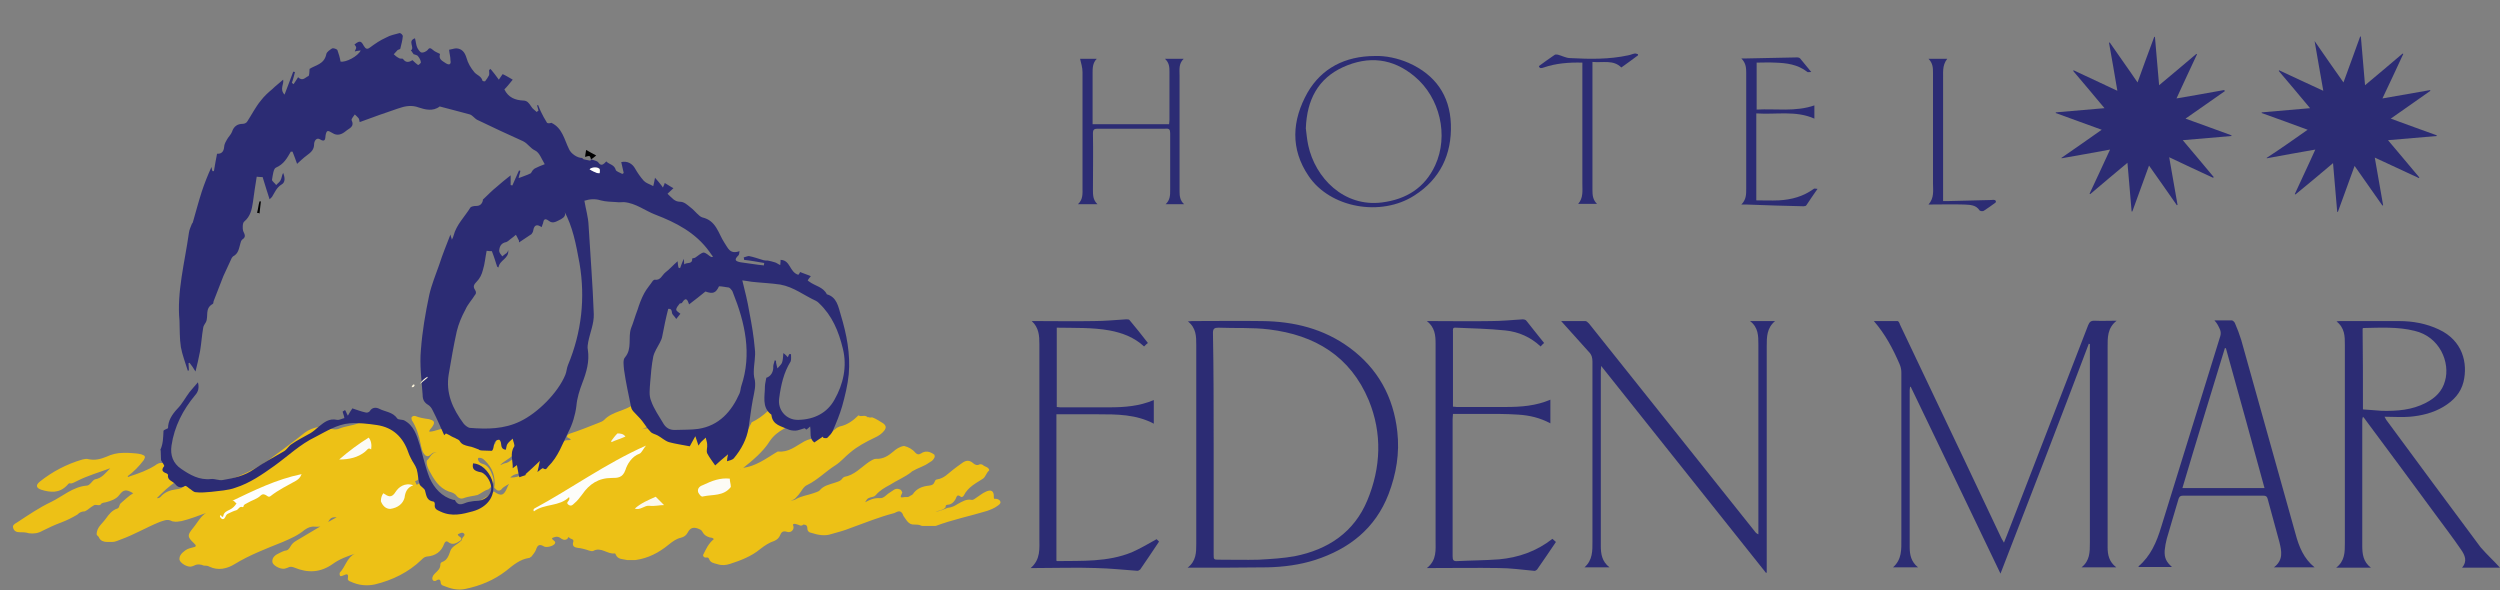
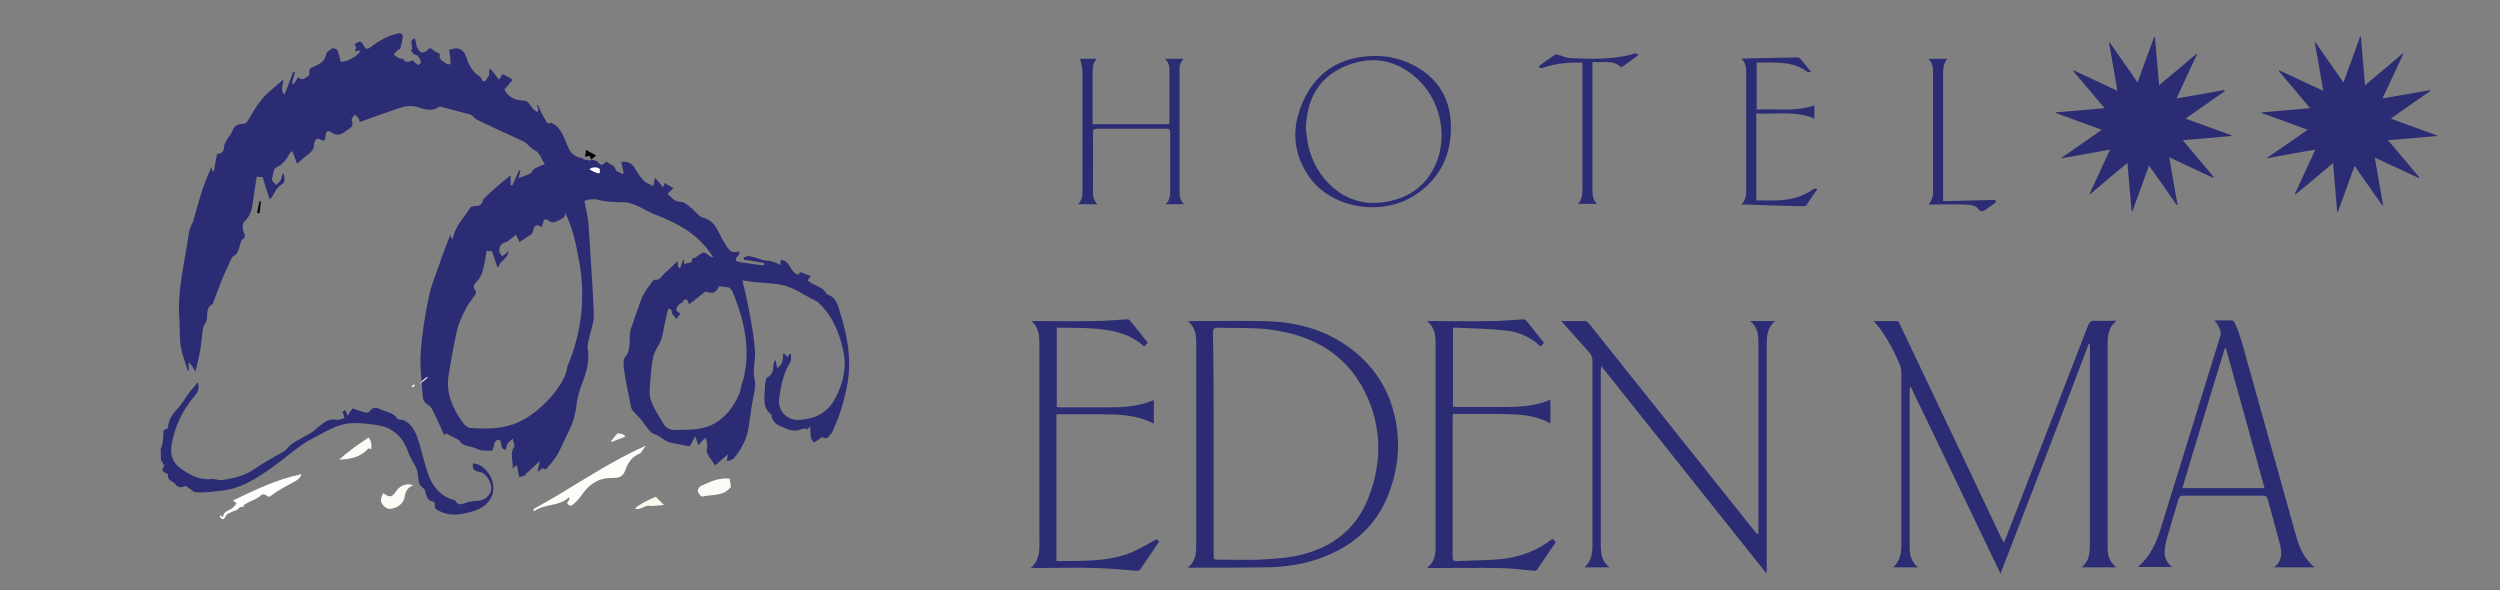
<svg xmlns="http://www.w3.org/2000/svg" version="1.1" id="Capa_1" x="0px" y="0px" viewBox="0 0 718.7 169.7" style="enable-background:new 0 0 718.7 169.7;" xml:space="preserve">
  <rect x="0" y="0" width="718.7" height="169.7" fill="#808080" stroke="none" />
  <style type="text/css">
	.st0{fill:#EDC116;}
	.st1{fill:#2C2C74;}
	.st2{fill:#FFFFFF;}
	.st3{fill:#FEFEFD;}
	.st4{fill:#FDFDFA;}
	.st5{fill:#FCFBF5;}
	.st6{fill:#FCFBF6;}
	.st7{fill:#FBF4D7;}
	.st8{fill:#FCF5DD;}
	.st9{fill:#FBF8EE;}
	.st10{fill:#F7F5F1;}
</style>
  <g>
-     <path class="st0" d="M249.4,119.9c0,0.1,0.1,0.1,0.3,0c0.4,0.3,0.8,0,1.1,0.1c1.1,0.4,2.1,1.1,3.1,1.7c0.9,0.7,0.9,1.3,0.3,2.1   c-0.7,0.9-1.6,1.5-2.7,2c-2.5,1.2-5,2.5-7.1,4.3c-1.5,1.2-2.7,2.7-4.3,3.7c-2.7,1.7-5.1,4.2-8,5.6c-1.2,0.5-1.7,1.9-2.5,2.8   c-0.7,0.7-1.1,1.6-2.3,1.6c0.5,0.1,1.1,0,1.5-0.3c1.5-0.9,3.3-1.1,5-1.7c0.7-0.3,1.5-0.4,1.9-0.9c1.1-1.3,2.7-1.6,4.2-2.1   c0.8-0.3,1.7-0.4,2.3-1.3c0.1-0.1,0.3-0.3,0.5-0.4c2.9-0.5,4.8-2.7,7.1-4.3c0.7-0.4,1.3-0.9,2.1-0.9c2,0.1,3.5-0.9,4.8-2   c0.9-0.8,1.9-1.5,3.2-1.7c1.2,0.3,2.4,0.9,3.2,1.9c0.5,0.5,0.9,0.7,1.6,0.3c1.3-0.9,2.5-0.7,3.9,0.3c0.3,0.7-0.1,1.1-0.4,1.5   c-0.3,0.4-0.7,0.5-1.1,0.8c-1.5,1.1-3.2,1.5-4.7,2.4c-0.1,0.1-0.3,0.1-0.4,0.3c-1.9,1.5-4.2,2.4-6.2,3.7c-1.5,0.8-2.9,1.6-4,2.9   c-0.3,0.3-0.4,0.4-0.8,0.5c-1.6,0.4-1.6,0.4-2.3,1.6c1.3-0.7,2.5-1.3,4.3-1.2c1.1,0.1,1.9-1.1,2.8-1.6c0.9-0.5,1.6-1.5,2.9-0.9   c0.4,0.1,0.5,0.5,0.7,0.9c-0.7,1.5-0.7,1.5,0.7,1.3c0.1,0,0.1,0,0.3,0c0.3,0,0.7,0,0.9-0.1c0.3-0.3,0.8-0.4,1.1-0.7   c1.1-1.7,2.8-2.3,4.7-2.5c0.8-0.1,1.3-0.3,1.6-1.1c0.1-0.4,0.4-0.7,0.8-0.7c1.9-0.3,3.1-1.7,4.4-2.7c0.9-0.7,1.7-1.3,2.7-2   c1.1-0.8,2-0.9,3.1,0c0.5,0.5,1.2,0.8,1.9,0.4c0.4-0.1,0.8,0,1.1,0.3c0.4,0.3,0.9,0.4,1.3,0.7c0.3,0.3,0.5,0.7,0.3,0.8   c-0.8,0.7-0.9,1.7-1.7,2.3c-2,1.3-4.3,2.4-5.5,4.8c-0.1,0.3-0.7,0.7-0.9,0.4c-1.1-0.9-1.2,0.1-1.5,0.7c-0.5,0.9-1.3,1.6-2.3,1.6   c-0.8,0.1-0.4,0.7-0.7,0.9c-0.8,0.7-1.7,0.8-2.8,1.1c1.3-0.1,2.4-0.7,3.5-1.1c1.1-0.1,2-0.5,2.9-1.1c1.3-0.7,2.5-1.5,4-1.2   c0.5,0.1,0.9-0.3,1.5-0.7c0.8-0.5,1.6-1.2,2.5-1.6c1.6-0.8,2.5-0.3,2.4,1.5c0,0.8,0.4,0.4,0.7,0.5c0.5,0.1,1.1,0.3,1.2,0.9   c0.1,0.5-0.4,0.8-0.8,1.1c-0.9,0.7-2,1.1-3.1,1.5c-5,1.5-9.9,2.5-14.7,4.3c-1.2,0-2.5,0-3.7,0c-0.1,0-0.4,0-0.5-0.1   c-0.7-0.3-1.3-0.3-2-0.3c-1.7,0.1-2.3-1.5-3.1-2.5c-0.1-0.3-0.1-0.4-0.3-0.7c-0.7-1.1-1.6-0.4-2.3-0.1c-4.3,1.1-8.4,2.8-12.6,4.3   c-1.7,0.7-3.6,1.2-5.4,1.7c-2,0.7-3.9,0.3-5.8-0.3c-0.7-0.1-1.2-0.5-1.2-1.3s-0.4-1.1-1.2-1.1c-0.4,0.5-0.9,0.3-1.3,0.1   c-0.4-0.1-0.8-0.3-1.2-0.3c-0.3,0-0.5,0.1-0.4,0.4c0.5,1.1-0.5,2.3-1.7,1.9c-1.3-0.4-1.7,0.1-2.1,1.1c-0.3,0.7-0.9,1.2-1.6,1.5   c-1.5,0.5-2.7,1.3-4,2.3c-2.5,2.1-5.6,3.3-8.7,4.3c-1.2,0.4-2.4,0.5-3.6,0.1c-1.1-0.3-2.1-0.4-2.5-1.6c-0.3-0.5-0.7-0.3-0.9-0.3   c-0.5,0-0.7-0.3-0.8-0.7c0.8-1.6,1.5-3.3,3.1-4.6c-0.3-0.5-0.8-0.4-1.2-0.5c-0.9-0.3-1.6-0.7-2-1.5c-0.3-0.7-0.8-0.8-1.5-1.1   c-1.3-0.4-2.1-0.1-2.8,1.2c-0.4,0.8-1.1,1.3-2,1.5c-1.3,0.3-2.4,1.1-3.5,2c-2.8,2.3-5.9,3.9-9.5,4.4c-0.8,0-1.6,0-2.4,0   c-1.2-0.3-2.7-0.1-3.3-1.6c0-0.1-0.1-0.3-0.3-0.3c-2.1,0.3-3.9-2-6.2-0.7c-0.3,0.1-0.7,0-1.1-0.1c-1.1-0.4-2.3-0.7-3.3-0.8   c-0.9-0.1-1.7-0.5-1.3-1.7c0.3-0.9-0.8-0.8-1.1-1.2c-0.5-0.5-0.4,0.3-0.7,0.4c-0.8,0.4-1.3,0.1-2-0.4c-0.8-0.5-1.5-0.3-2.3,0.1   c0,0.7,1.3,0.8,0.8,1.6c-0.4,0.7-2.4,1.2-3.1,0.8c-1.3-0.8-1.9-0.4-2.3,0.9c-0.3,0.8-0.8,1.3-1.3,2c-0.3,0.1-0.4,0.4-0.7,0.4   c-2.7,0.4-4.6,2.1-6.6,3.7c-3.5,2.7-7.4,4.3-11.7,5.2c-2.3,0.5-4.3-0.1-6.3-0.9c-0.4-0.1-0.8-0.4-0.8-0.9c-0.1-1.3-0.8-0.9-1.5-0.5   c-0.5,0.1-0.8-0.1-0.9-0.5c-0.1-0.8,0.4-1.3,0.8-1.7c0.7-0.7,1.5-1.3,1.5-2.5c0-0.3,0.1-0.5,0.4-0.7c1.6-0.5,2-1.9,2.5-3.3   c0.5-1.3,1.9-1.7,2.9-2.7c0.3-0.1,0.4-0.5,0.5-0.8c0.1-0.5,1.1-0.9,0.4-1.5c-0.5-0.4-1.2,0.1-1.7,0.3c0.1,0.8,1.5,0.8,0.9,1.7   c-1.2,0.8-2.3,1.6-3.7,0.5c-0.5-0.4-0.9,0-1.1,0.5c-0.8,2.3-2.5,3.5-5,3.7c-0.7,0.1-1.1,0.5-1.5,0.9c-3.7,3.6-8.4,5.9-13.4,7.1   c-2.3,0.5-4.7,0.3-7-0.8c-0.4-0.1-0.9-0.4-0.8-0.9c0.3-1.7-0.5-1.2-1.5-0.8c-0.3,0.1-0.7,0.3-0.8-0.1c-0.1-0.3-0.1-0.5,0-0.8   c1.6-1.6,2-4.3,4.3-5.4c-2.1,0.7-4.4,1.5-6.3,2.9c-3.5,2.5-7.1,2.7-11,1.1c-0.7-0.3-1.3-0.4-2,0c-0.4,0.1-0.7,0.3-1.1,0.3   c-1.3,0.1-3.3-1.1-3.3-2c-0.1-1.3,0.9-2,2-2.5c0.5-0.3,1.1-0.5,1.6-0.7c0.8,0,1.2-0.5,1.6-1.2c0.4-0.7,0.9-1.2,1.6-1.6   c3.9-2.3,7.6-4.6,11.7-6.8c-0.9,0-1.7-0.1-2.3,1.1c-0.8,1.5-2.4,1.7-4,1.6c-1.2-0.1-2,0.3-2.9,0.9c-1.9,1.6-4,2.5-6.3,3.5   c-4.7,1.9-9.5,3.7-13.9,6.4c-2.1,1.3-4.7,1.9-7.2,0.7c-0.5-0.3-1.1-0.3-1.6-0.3c-0.9-0.4-1.9-0.5-2.8,0c-0.3,0.1-0.7,0.3-1.1,0.3   c-1.2,0-2.9-1.1-3.1-2c-0.1-1.3,0.8-2,1.7-2.7c0.7-0.5,1.6-0.7,2.4-0.9c0.7-0.1,0.8-0.5,0.1-1.1c-2-1.9-2-2.3-0.3-4.4   c0.9-1.1,1.6-2.3,2.5-3.3c0.5-0.5,1.1-1.1,1.7-1.2c-2.5,0.9-5,1.9-7.5,2.5c-0.8,0.1-1.6,0.3-2.4,0.1c-0.1,0-0.3,0-0.4-0.1   c-1.3-0.7-2.4-0.1-3.6,0.3c-3.7,1.5-7.2,3.6-11.1,5c-0.8,0.3-1.6,0.7-2.4,0.7c-0.5,0-0.9,0-1.5,0c-0.9,0-1.9-0.3-2.3-1.2   c-0.1-0.4-0.5-0.5-0.7-0.9c-0.1-2.1,1.7-3.2,2.7-4.7c0.8-1.1,1.7-2.3,3.2-2.8c0.7-0.1,0.5-1.2,1.1-1.6c1.1-0.9,2.1-2,3.5-2.8   c-2-1.2-2.8-1.1-4,0.5c-0.9,1.2-2.4,1.7-3.9,2.1c-0.5,0.1-1.2,0.1-1.5,0.7c-0.7,0.4-1.5-0.3-2.1,0.3c-0.8,0.4-1.5,1.2-2.4,1.6   c-0.8,0-1.6,0.3-2.1,0.9c-1.5,0.9-3.1,1.7-4.7,2.3c-1.9,0.7-3.6,1.5-5.4,2.4c-1.2,0.7-2.5,0.9-3.9,0.7c-0.9-0.3-1.9-0.3-2.8-0.3   c-0.8,0-1.5-0.4-1.7-1.2c-0.3-0.8,0.4-1.2,1.1-1.6c3.2-2.1,6.4-4.3,9.8-5.9c3.3-1.6,6.3-4.4,10.3-4.7c0.4,0,0.8-0.4,1.1-0.7   c0.4-0.4,0.7-0.9,1.2-1.1c2-0.3,3.1-1.9,4.4-3.2c-3.2,1.2-6.4,2.1-9.4,3.6c-0.7,0.3-1.2,0.7-1.9,0.8c-0.7-0.3-0.9,0.4-1.3,0.7   c-2.1,2.1-4.6,1.9-7.2,1.1c-1.5-0.5-1.7-1.3-0.5-2.3c3.6-2.9,7.8-5.1,12.3-6.4c0.5-0.1,1.2-0.3,1.7-0.1c1.9,0.4,3.5,0,5.2-0.7   c1.5-0.7,3.1-1.1,4.7-1.1c0.5,0,1.2,0,1.7,0c1.2,0.1,2.4,0.1,3.6,0.4c1.2,0.4,1.3,0.7,0.7,1.7c-1.3,1.7-2.8,3.3-4.6,4.6   c0.3,0.5,0.4,0,0.7,0c2.5-0.8,5-1.7,7.2-3.1c0.5-0.4,1.2-0.8,1.9-0.7c0.7,0.1,1.3,0.1,2,0.3c0.3,0.1,0.8,0.3,0.8,0.5   c-0.1,1.1,0.7,1.2,1.3,1.6c0.1,0.1,0.1,0.3,0.1,0.4c0.3,0.5,1.2,0.7,0.9,1.6c-0.3,0.4-0.5,0.7-0.9,0.9c-2.1,1.3-3.9,3.1-5.6,4.8   c0.4,0.1,0.8-0.1,1.1-0.4c1.1-1.3,2.7-1.9,4.3-2.1c1.2-0.1,2.3-0.5,2.9-1.6c0.3-0.5,0.9-0.7,1.5-0.8c2.5,0.5,5.1,0.3,7.6,0.1   c1.9-0.1,3.6-0.5,5.4-1.2c3.6-1.5,7.1-3.2,10.2-5.6c3.2-2.4,6.4-4.7,9.5-7.2c1.2-0.9,2.7-1.5,4.3-1.7c0.9-0.1,1.9,0,2.8,0.4   c0.9,0.4,2,0.5,2.9,0.1c1.7-0.7,3.6-0.8,5.4-1.5c2.1-0.9,4.3-1.6,6.6-1.9c2.3-0.3,3.7,0.9,5.5,2.4c2.9,2.3,3.3,5.8,4.8,8.7   c0.1,0.3,0.1,0.5,0,0.8c-0.5,0.9-1.5,0.8-2.1,1.1c0.8-0.1,1.6-0.8,2.7-0.8c0.8,0.9,0.8,2,0.8,3.2c-1.3,0.5-0.8,1.7-1.1,2.7   c-0.1,0.1-0.4,0.3-0.5,0.3c-0.7,0.1-0.1,0.5-0.1,0.8c0.1,0.5,0.4,0.3,0.7,0.1c0.4-0.3,0.7-0.7,0.9-1.1c0.1-0.1,0.4-0.3,0.7-0.3   c1.7,0.1,1.9,1.9,2.5,2.9c0.1,0.3,0.1,0.7,0.5,0.7c1.1,0,1.3,0.7,1.5,1.6c0,0.5,0.4,0.8,0.9,1.1c2.1,1.3,4.6,1.3,7,1.1   c0.4,0.1,0.7,0.3,1.1-0.1c0.3-0.1,0.5-0.3,0.8-0.1c0.4,0.3,0.7,1.1,1.3,0.8c0.7-0.1,0.3-0.8,0.4-1.2c0.1-0.3,0.3-0.7,0.5-0.8   c1.3-0.7,2.5-1.5,3.6-2.4c2.1,1.5,2.9,1.2,3.9-1.3c0.1-0.4,0.4-0.7,0.5-0.9c-0.7,0.4-1.3,0.7-1.9,1.2c-0.9,1.2-1.6,0.8-2.4-0.1   c0.4-3.1-0.4-5.6-2.7-7.8c-0.5-0.5-0.9-0.8-1.7-0.8c-0.1,0-0.3,0.1-0.3,0.4c0.1,0.7,0.7,1.2,1.2,1.3c1.9,0.5,2.5,2.1,3.1,3.7   c0.5,1.6,0,2.7-1.3,3.7c-1.2,0.3-2,1.1-3.1,1.6c-1.2,0.3-2.5,0.4-3.7,0.8c-0.9,0.4-1.6,0.3-2.3-0.5c-0.5-0.8-1.5-1.1-2.3-1.3   c-2.9-1.1-4.3-3.6-5.6-6c-0.4-0.8-0.9-1.9-0.7-2.9c0.9-0.7,1.2-2,2.4-2.3c0.1,0,0.3,0,0.4-0.1c-0.3,0-0.4,0.1-0.7,0.1   c-0.9,0.1-1.3,1.5-2.4,0.9c-1.1-0.9-1.2-2.3-1.5-3.5c-0.5-2.4-1.2-4.7-2.5-6.7c-0.1-0.3-0.1-0.5-0.1-0.8c0.3-0.4,0.7-0.5,1.1-0.4   c1.2,0.5,2.5,0.7,3.9,0.9c1.6,0.4,1.9,0.9,0.9,2.3c-0.3,0.4-0.8,0.8-0.8,1.3c1.7,0,3.3-1.1,5.1-0.9c2.3-0.1,4,0.8,5.5,2.4   c0.3,0.3,0.5,0.7,0.8,0.7c2.3,0.4,4.4,1.6,6.8,1.6c0.4,0,0.7-0.1,0.8-0.5c0-0.1,0.1-0.3,0.1-0.3c0.4-1.1,0.8-2.3,2-2.1   s0.9,1.5,1.3,2.4c0.4-0.4,0.5-1.1,0.8-1.5c0.4-0.7,0.8-1.3,1.7-1.1c0.9,0.3,1.2,1.1,1.1,2c-0.1,1.2-0.8,2.1-1.2,3.3   c-1.2,1.6-3.2,2.3-4.4,3.6c0.3,0,0.8-0.4,1.3-0.5c0.7-0.1,1.2-0.4,1.7-0.8c0.5-0.3,0.9-0.8,1.6-0.4c1.2,0.9,2.7,1.6,2,3.6   c-0.9,0.8-2.5,0.3-3.7,1.7c1.5,0,2.5-0.3,3.5-0.9c1.6-1.3,2.9-3.1,4.8-4.2c0.4-0.3,0.7-1.2,1.3-0.8s0.4,1.1,0.1,1.7   c2.1-0.7,3.2-1.6,4.3-4c0.4-0.9,0.8-1.9,1.7-2.4c0.5-0.3,1.1,0,1.7-0.3c-0.3-0.5-0.8-0.4-1.1-0.8c0-0.5,0.3-0.7,0.7-0.9   c2.8-0.9,5.5-2,8.3-3.1c0.7-0.3,1.2-0.4,1.7-0.9c2.4-2.5,6-2.5,8.7-4.6c2.7,1.1,4,3.2,4.7,5.9c-0.8,0.8-2,1.1-2.9,1.6   c1.3-0.7,2.9-0.4,4.4-0.4c0.1,0,0.3,0,0.4,0c0.4,0.1,0.9,0.3,1.3,0.3c0.9,0.1,1.9,0.4,2.5,1.2c0.5,0.7,1.3,0.5,2,0.8   c0.5,0.9-0.4,1.1-0.7,1.7c0.9-0.3,1.7-0.5,2.7-0.9c0.3-0.1,0.7-0.3,0.9-0.3c0.9,0.1,1.6,0,2-1.2c0.3-0.9,1.2-1.1,1.9-0.3   c0.4,0.4,0.8,0.7,1.3,0.5c0.7,0.1,1.1,0.5,1.5,1.1c0.3,0.8-0.1,1.7,0.4,2.5s1.6,1.2,1.7,2.4c0.1,0.4,0.8,0,1.1-0.3   c0.5-0.7,1.1-1.1,1.7-1.6c0.5-0.5,0.9-0.8,1.3,0.3c0.3,0.8,0.9,0.3,1.2,0c0.7-0.7,1.2-1.5,1.6-2.4c0.8-1.9,1.7-3.7,2.7-5.6   c1.7-0.8,3.2-1.9,4.6-3.2c0.7-0.7,1.2-1.3,2.1-0.7c0.8,1.2,1.9,2.3,3.2,2.7c0.5,0.1,0.9,0.5,1.2,1.1c-0.1,1.2-1.1,1.5-1.9,2   c-1.6,0.9-2.9,1.9-4,3.5c-2,3.2-5,5.6-8,8c-0.5,0.1-0.8,0.5-1.2,0.8c-0.1,0-0.1,0.1-0.3,0.1c0,0,0.1,0,0.3-0.1   c0.4-0.5,1.1-0.7,1.6-1.1c3.5-0.5,6.3-2.5,9.2-4.3c0.3-0.1,0.5-0.4,0.8-0.4c3.1,0.3,5.1-1.6,7.5-2.9c0.8-0.4,1.6-0.7,2.4-0.8   c2.4-0.4,4.7-1.1,6.6-2.8c0.4-0.4,0.8-0.5,1.2-0.7c2.1-0.4,3.9-1.7,5.4-3.2C247.7,120,248.4,119.1,249.4,119.9z" />
    <path class="st1" d="M169.9,45.8c0.8,0.3,1.7,0.4,2.1,0.9c0.9,1.3,1.6,0.4,2.3-0.3c0.8,0.9,2.3,0.9,2.7,2.4   c0.1,0.5,1.2,0.8,1.9,1.2c0.1-0.1,0.3-0.1,0.4-0.3c-0.3-1.1-0.4-2-0.7-3.1c1.7-0.4,3.2,0.4,4,1.9c0.7,1.2,1.5,2.4,2.5,3.5   c0.7,0.7,1.6,0.9,2.7,1.5c0.1-0.4,0.3-1.2,0.5-2.4c0.8,0.9,1.5,1.7,2,2.4c0.1,0.1,0.1,0.3,0.3,0.4c0.1-0.4,0.4-0.8,0.5-1.3   c0.9,0.5,1.7,1.1,2.5,1.5c-0.7,0.7-1.2,1.1-1.7,1.6c1.2,1.1,2,2.3,3.6,2.3c1.2,0,2.1,0.9,3.1,1.7c1.2,0.9,2.3,2.5,3.3,2.8   c4,0.9,4.6,4.6,6.3,7.2c1.1,1.6,1.6,3.5,4.4,2.5c-0.1,0.7-0.1,1.1-0.4,1.3c-1.2,1.2-0.8,1.6,0.7,1.9c2.3,0.3,4.6,0.7,6.7,0.9   c0-0.3,0.1-0.4,0.1-0.7c-1.9-0.3-3.9-0.7-5.8-0.9c0-0.3,0-0.4-0.1-0.7c0.5-0.1,1.1-0.4,1.5-0.4c1.5,0.3,2.8,0.8,4.2,1.2   c0.4,0.1,0.8,0.1,1.2,0.1c0.7,0.1,1.3,0.3,2,0.5c0.5,0.1,0.9,0.5,1.6,0.8c0.1-0.7,0.1-1.1,0.1-1.5c2.9,0.1,2.5,3.5,5.1,4.3   c0,0,0.4-0.4,0.5-0.8c0.9,0.4,2,0.7,3.1,1.2c-0.4,0.5-0.7,0.8-0.9,1.2c0.1,0.1,0.3,0.3,0.5,0.4c1.6,1.2,4,1.5,5,3.6   c2.9,0.8,3.3,3.6,4,5.9c1.7,5.6,2.8,11.2,2.3,17.1c-0.3,3.1-1.1,6.3-1.9,9.2c-0.7,2.4-1.7,4.8-2.7,7.1c-0.3,0.7-0.9,1.3-1.5,1.9   c-0.3,0.3-0.8,0.1-1.2,0.1c0-0.1-0.1-0.3-0.1-0.4c-0.8,0.5-1.6,1.1-2.5,1.7c-1.5-1.1-0.9-2.8-1.2-4.6c-0.4,0.4-0.8,0.7-1.1,0.9   c-0.3-0.3-0.5-0.4-0.5-0.4c-1.1,0.3-1.9,0.7-2.7,0.7c-0.7,0-1.5-0.1-2.1-0.4c-1.9-0.9-4.3-1.2-4.7-3.9c0-0.3-0.1-0.4-0.3-0.5   c-2.5-2.1-1.6-5.1-1.6-7.9c0-0.8,0.3-1.7,0.4-2.5c1.3-0.4,2.1-1.7,2-3.3c0-0.5,0.3-1.1,0.4-1.7c0.1,0,0.3,0.1,0.4,0.1   c0,0.1,0,0.4,0,0.5c0.1,0.7,0.3,1.2,0.4,1.7c0.4-0.5,1.1-1.1,1.3-1.6c0.3-0.8,0.3-1.7,0.4-2.8c0.7,0.5,0.9,0.8,1.3,1.2   c0.1-0.4,0.3-0.7,0.4-0.9c0.1,0,0.3,0,0.5,0c0,0.7,0.1,1.6-0.1,2.1c-2,3.2-2.8,6.8-3.3,10.6c-0.5,3.3,2,6.3,5.5,6.2   c4.6-0.1,8.3-2,10.4-5.8c2.5-4.4,3.7-9.5,2.4-14.7c-1.2-5-3.1-9.5-6.8-13c-0.3-0.3-0.5-0.5-0.9-0.7c-3.5-1.6-6.4-4-10.3-4.7   c-2.7-0.4-5.5-0.5-8.2-0.8c-0.8-0.1-1.6-0.3-2.7-0.4c0.8,3.2,1.5,6,2,9c0.7,3.6,1.3,7.1,1.6,10.7c0.3,2.1-0.3,4.4-0.3,6.6   c0,0.5,0,0.9,0.1,1.5c0.7,2.3,0,4.4-0.4,6.6c-0.5,2.7-0.8,5.4-1.2,8c-0.5,3.2-2.1,6.2-4.2,8.7c-0.4,0.5-1.3,0.7-2,0.9   c0-0.5,0.1-1.1,0.3-2c-1.5,1.2-2.7,2.3-3.7,3.2c-0.8-1.2-1.7-2.3-2.3-3.5c-0.3-0.7,0.1-1.7,0-2.5c0-0.7-0.3-1.3-0.4-2   c-0.4,0.4-0.9,0.8-1.3,1.2c-0.3,0.3-0.4,0.5-0.8,1.1c-0.3-0.9-0.5-1.5-0.9-2.7c-0.7,1.2-1.1,2-1.6,2.9c-2-0.4-4.2-0.7-6-1.2   c-1.2-0.4-2.1-1.3-3.2-1.9c-0.7-0.4-1.6-0.5-2.1-1.1c-0.9-0.9-1.6-2.1-2.4-3.1c-0.7-0.9-1.6-1.7-2.3-2.5c-0.4-0.4-0.8-0.9-0.9-1.6   c-0.7-3.5-1.5-7-2-10.6c-0.1-1.2-0.4-2.9,0.3-3.6c2.1-2.5,0.8-5.6,1.7-8.3c0.7-1.7,1.2-3.6,1.9-5.4c0.5-1.6,1.1-3.2,1.9-4.7   c0.7-1.3,1.7-2.4,2.5-3.6c0.1-0.1,0.4-0.3,0.5-0.3c1.7,0.3,2.1-1.3,3.1-2.1c1.2-0.9,2.1-2,3.5-3.2c0.1,0.9,0.1,1.3,0.3,1.9   c0.1,0,0.3,0,0.4,0.1c0.3-0.7,0.5-1.5,1.1-2.7c0,0.8,0.1,1.1,0.1,1.6c0.8-0.7,2.4,0.1,2.3-1.7c0,0,0.3-0.1,0.4-0.1   c0.1,0,0.3-0.1,0.4-0.1c0.8-0.5,1.6-1.3,2.4-1.5c0.8,0,1.5,0.9,2.3,1.3c0.1,0,0.3-0.1,0.5-0.1c-0.4-0.5-0.7-0.9-1.1-1.5   c-3.9-5.4-9.5-8.3-15.5-10.6c-2.9-1.1-5.6-3.3-9-3.6c-0.7,0-1.5,0.1-2.1,0c-1.5-0.1-3.1-0.1-4.6-0.5c-1.6-0.5-3.1-0.4-4.7,0.1   c0.4,2.4,1.1,4.7,1.2,7c0.5,8.6,1.2,17.1,1.5,25.6c0.1,2.7-1.1,5.4-1.6,8c-0.1,0.7-0.3,1.5-0.1,2.3c0.5,3.3-0.4,6.4-1.6,9.5   c-0.8,2.1-1.5,4.3-1.7,6.6c-0.3,2.5-1.1,5.2-2.3,7.5c-1.7,3.3-2.9,7.1-5.8,9.9c-0.4,0.4-0.5,1.2-1.5,0.5c-0.1-0.1-0.9,0.5-1.6,1.1   c0.3-1.1,0.4-1.9,0.7-3.2c-1.6,1.5-2.8,2.7-4.2,3.9c0.1,0,0.1,0.1,0.3,0.1c-0.7,0.3-1.3,0.4-2,0.7c-0.3-1.1-0.4-2.1-0.7-3.5   c-0.4,0.3-0.7,0.5-1.2,0.9c0.1-2.1-0.9-4.2,0.4-6.2c0.3-0.4-0.3-1.5-0.4-2.3c-0.5,0.5-1.1,0.9-1.5,1.5c-0.3,0.4-0.3,1.1-0.5,1.7   c-2-0.3-0.8-2.1-1.9-2.9c-2,0.1-1.2,2.5-2.1,3.2c-1.2,0-2-0.1-2.9-0.1c-0.3,0-0.7-0.1-0.9-0.3c-0.9-0.3-1.9-0.8-2.8-0.9   c-1.2-0.3-2.1-0.5-2.7-1.6c-0.3-0.4-0.9-0.5-1.3-0.8c-0.3-0.1-0.7-0.3-0.9-0.4c-0.5-0.3-1.2-0.7-1.7-0.9c-0.1,0.1-0.4,0.4-0.5,0.5   c-1.1-2.4-2.1-4.8-3.3-7.1c-0.3-0.7-0.8-1.3-1.3-1.6c-1.2-0.7-1.6-1.6-1.6-2.9c-0.3-4.3-0.9-8.6-0.5-12.9   c0.4-5.4,1.3-10.6,2.4-15.8c0.7-3.1,1.9-5.9,2.9-8.8c0.9-2.8,2-5.5,3.2-8.6c0.1,0.7,0.3,0.9,0.4,1.5c0.3-0.5,0.4-0.9,0.5-1.2   c0.8-3.1,3.2-5.4,4.8-8c0.3-0.4,1.1-0.5,1.7-0.5c0.9,0,1.6-0.4,1.9-1.5c0-0.1,0-0.4,0.1-0.4c1.3-1.2,2.5-2.5,3.9-3.6   c1.2-1.1,2.5-2.1,4-3.3c0,1.2,0,2,0,2.8c0.1,0,0.4,0.1,0.5,0.1c0.7-1.5,1.2-2.8,1.9-4.3c0.1,0,0.3,0.1,0.4,0.1   c-0.1,0.7-0.4,1.3-0.5,2.1c1.2-0.5,2.3-0.8,3.3-1.3c0.4-0.1,0.5-0.8,0.9-1.1c0.1-0.1,0.4-0.4,0.5-0.4c0.8-0.4,1.7-0.8,2.8-1.2   c-0.9-1.5-1.5-3.3-2.7-3.9c-1.5-0.7-2.1-2-3.5-2.7c-4.4-2-8.8-4-13.3-6.2c-0.7-0.4-1.2-1.2-2-1.5c-2.8-0.8-5.8-1.5-8.7-2.3   c-1.9,1.5-4.2,0.9-6,0.3c-2.1-0.8-4-0.4-6,0.3c-3.6,1.2-7.2,2.5-11,3.9c-0.1-0.4-0.1-0.8-0.3-1.1c-0.3-0.4-0.7-0.7-1.1-1.1   c-0.3,0.5-1.1,1.3-0.9,1.7c0.9,1.9-0.8,2.3-1.7,3.1c-1.1,0.9-2.4,1.5-3.9,0.5c-1.3-0.8-1.6-0.8-1.9,0.7c-0.1,1.1-0.1,2.1-1.7,1.1   c-0.9-0.5-1.6,0.5-1.6,1.5c0,1.5-0.9,2.3-2,3.1c-1.1,0.8-2,1.7-2.9,2.5c-0.4-1.1-0.8-2.3-1.3-3.5c-0.1,0-0.4,0-0.5,0   c-1.1,1.9-2,3.6-4.3,4.6c-0.7,0.3-0.9,2.3-1.1,3.5c0,0.4,0.8,0.9,1.2,1.5c0.4-0.5,1.1-0.9,1.3-1.5c0.3-0.5,0.3-1.3,0.7-2   c0.5,1.2,0.7,2.7-0.4,3.3c-1.5,0.9-2,2.3-2.8,3.6c-0.1,0.1-0.3,0.3-0.7,0.7c-0.7-2.1-1.3-4.2-2-6.4c-0.3,0-0.9,0-1.7-0.1   c-0.4,2.5-0.8,5-1.1,7.4c-0.3,2-0.7,4-2.5,5.5c-0.5,0.4-0.5,2-0.3,2.7c0.5,1.1,0.9,1.7-0.3,2.5c-0.3,0.3-0.4,0.7-0.5,1.1   c-0.4,1.3-0.5,2.9-2.1,3.7c-0.1,0.1-0.3,0.3-0.4,0.5c-0.8,1.7-1.6,3.5-2.4,5.2c-0.9,2.4-1.9,4.8-2.8,7.2c-0.1,0.3,0,0.7-0.3,0.8   c-2.3,1.3-1.1,3.6-1.9,5.2c-0.3,0.5-0.8,1.2-0.8,1.7c-0.4,2.3-0.5,4.4-0.9,6.7c-0.4,2-0.8,3.9-1.3,5.8c-0.5-0.9-1.1-1.7-1.7-2.5   c-0.1,0-0.1,0-0.3,0.1c0,0.7,0.1,1.3,0.1,2.1c-0.1,0-0.3,0-0.3,0.1c-0.7-2.3-1.6-4.6-2-6.8c-0.4-2.5-0.3-5.1-0.4-7.6   C50.8,84,53.1,75.5,54.3,67c0.1-0.9,0.5-1.7,0.8-2.5c0.1-0.3,0.4-0.5,0.4-0.8c0.8-2.8,1.6-5.8,2.5-8.6c0.8-2.4,1.7-4.7,2.8-7.1   c0.1,0.5,0.1,0.8,0.3,1.2c0.1,0,0.3,0,0.4,0c0.3-1.6,0.5-3.2,0.9-5c1.7,0.1,2-1.1,2.1-2.4c0.1-0.5,0.4-1.1,0.7-1.6   c0.4-0.8,1.2-1.5,1.5-2.3c0.5-1.6,1.6-2.3,3.1-2.3c0.5,0,1.1-0.3,1.3-0.7c1.3-2,2.4-4.2,3.9-6c0.9-1.2,2.1-2.3,3.3-3.3   c0.9-0.9,2-1.7,3.1-2.7c0.3,1.3-1.1,2.7,0.4,4.3c0.9-2.4,1.7-4.4,2.5-6.6c0.1,0,0.3,0.1,0.5,0.1c-0.3,1.1-0.5,2.1-0.9,3.1   c0.1,0.1,0.4,0.3,0.5,0.4c0.4-0.7,0.9-1.3,1.3-2c1.3,1.3,2.1,0,2.9-0.3c0.4-0.1,0.3-1.3,0.4-2.1c1.7-1.1,4.2-1.3,4.8-4.2   c0.1-0.7,1.1-1.3,1.7-1.7c0.3-0.1,1.2,0.1,1.5,0.5c0.4,1.1,0.7,2.1,0.9,3.3c1.5,0.3,5-1.5,5.8-3.2c-0.5,0.1-1.1,0.1-1.7,0.3   c0.1-0.4,0.4-0.8,0.4-1.1c0-0.4-0.4-0.7-0.5-0.9c1.5-1.2,1.9-1.1,2.7,0.4c0.5,0.8,0.9,1.1,1.7,0.5c1.5-1.1,2.9-2.1,4.7-2.9   c1.2-0.7,2.5-0.9,3.9-1.3c0.3,0,0.9,0.5,0.9,0.9c-0.1,1.2-0.4,2.3-0.7,3.5c0,0.3-0.5,0.3-0.8,0.5c-0.4,0.4-0.7,0.8-1.1,1.2   c0.4,0.4,0.9,0.8,1.5,1.1c0.4,0.3,1.1,0,1.2,0.3c0.8,1.1,1.7,0.9,2.7,0.3c0.1,0.1,0.1,0.1,0.3,0.3c0.4,0.4,0.9,0.8,1.3,1.1   c0.1,0,0.8-0.5,0.8-0.8c-0.1-0.7-0.4-1.2-0.8-1.7c-0.1-0.3-0.7-0.4-0.9-0.5c-0.1-0.1-0.5,0-0.5-0.3c-0.3-0.3-0.4-0.7-0.7-0.9   c1.3-0.8-1.1-2.7,1.2-3.5c0.3,1.1,0.3,2,0.7,2.8c0.3,0.5,0.7,1.2,1.2,1.3c0.5,0.1,1.3-0.3,1.7-0.7c0.5-0.7,0.8-0.7,1.5-0.1   c0.5,0.5,1.3,0.8,2.1,1.2c-0.5,1.6,0.7,2,1.7,2.7c1.1,0.7,1.5,0.1,1.3-0.8c0-1.1-0.3-2-0.4-3.1c0.7-0.1,1.5-0.4,2.1-0.4   c1.6,0.1,2.4,1.1,2.9,2.7c0.4,1.5,1.2,2.9,2.3,4.2c0.7,0.8,2,1.1,2.3,2.4c0,0.1,0.7,0.3,0.8,0.1c0.4-0.5,0.8-1.1,1.1-1.7   c0.1-0.4,0-0.9,0-1.5c0.1-0.1,0.3-0.1,0.4-0.3c0.8,0.9,1.6,2,2.4,3.1c0.4-0.5,0.7-1.1,1.1-1.6c1.1,0.5,2,1.1,2.9,1.6   c-0.9,1.1-1.6,2-2.4,2.8c1.1,2.3,3.1,3.1,5.4,3.2c1.2,0,1.7,0.8,2.3,1.7c0.4,0.7,1.1,1.1,1.6,1.6c0.1-0.1,0.3-0.3,0.5-0.4   c-0.1-0.5-0.3-1.1-0.4-1.5c0.1,0,0.1-0.1,0.3-0.1c0.3,0.7,0.5,1.3,0.8,1.9c0.5,1.1,1.1,2.1,1.7,3.1c0.1,0.3,0.8,0.3,1.3,0.1   c3.2,1.5,3.7,4.8,5.1,7.6c0.5,1.2,2.3,2.5,3.7,2.5c0.1,0,0.3,0.3,0.5,0.4c0.7,0.1,1.2,0.3,1.9,0.4   C169.6,46.6,169.7,46.1,169.9,45.8L169.9,45.8z M162.1,60.5c0.8,1.3,0.1,2-0.8,2.5c-1.1,0.5-2.3,1.5-3.5,0.5   c-1.2-0.9-1.5-0.4-1.7,0.7c-0.1,0.4-0.3,0.7-0.4,1.1c-1.3-0.9-2.1-0.7-2.4,0.9c0,0.4-0.3,0.8-0.5,1.1c-1.2,0.8-2.4,1.6-3.6,2.4   c0-0.1,0-0.4,0-0.5c-0.3-0.5-0.5-1.1-0.9-1.7c-0.5,0.4-0.9,0.8-1.5,1.2c-0.4,0.3-0.9,0.8-1.3,0.9c-1.5,0.3-1.9,1.3-2,2.5   c0,0.5,0.5,1.1,0.9,1.6c0.4-0.3,0.8-0.7,1.2-0.9c0.3-0.3,0.4-0.5,0.5-0.9c0.3,2.5-2.5,2.8-2.8,5c-0.1-0.1-0.3-0.1-0.4-0.3   c-0.5-1.5-0.9-2.9-1.5-4.4c-0.4,0-0.9,0-1.5-0.1c-0.4,1.9-0.5,3.7-1.1,5.6c-0.3,1.2-0.9,2.4-1.7,3.2c-0.9,0.9-1.2,1.5-0.5,2.5   c0.3,0.4,0.3,1.1,0,1.3c-0.9,1.5-2.1,2.7-2.8,4.3c-1.1,2-2,4.2-2.5,6.3c-0.9,4-1.6,8.2-2.3,12.3c-0.9,5.4,1.1,9.9,4.3,14.2   c0.4,0.5,1.2,1.1,1.7,1.2c5,0.4,9.9,0.4,14.6-1.9c5-2.4,10.8-8.2,12.9-13.3c0.4-0.9,0.4-2,0.8-2.9c3.9-9.4,5-19.2,3.3-29.2   C165.6,70.3,164.7,65.2,162.1,60.5z M202.8,83.8c-1.6,1.3-3.1,2.5-4.7,3.7c-0.4-1.1-0.8-2.4-2-0.5c-0.1,0.3-0.7,0.1-0.8,0.4   c-0.4,0.5-0.9,1.1-0.9,1.6c0,0.4,0.7,0.8,1.2,1.2c-0.3,0.4-0.7,0.9-1.2,1.5c-0.4-0.7-1.1-1.2-1.2-1.7c-0.1-0.9-0.3-1.3-1.1-1.2   c-0.7,2.7-1.2,5.2-1.7,7.8c-0.1,0.7-0.4,1.3-0.7,1.9c-0.7,1.3-1.6,2.7-1.9,4c-0.5,2.5-0.7,5.1-0.9,7.6c-0.1,1.7-0.4,3.6,0.3,5.2   c0.8,2.3,2.3,4.4,3.6,6.6c0.7,1.1,1.7,1.7,3.1,1.7c2.3-0.1,4.7,0,6.8-0.3c6-0.9,9.6-5,11.9-10.2c0.3-0.7,0.3-1.5,0.5-2.1   c3.1-9.2,1.1-18.2-2.4-26.9c-0.1-0.4-0.4-0.8-0.7-1.1c-0.3-0.3-0.5-0.4-0.9-0.4c-0.8-0.1-1.6-0.3-2.4-0.3   C205.8,84.2,205,84.6,202.8,83.8z M169.5,48.7c0.7,0.3,1.3,0.7,2,0.8c0.3,0.1,0.7,0.1,0.9,0.1c0-0.4,0.1-0.8,0-1.1   C172,47.9,169.9,48.1,169.5,48.7z" />
    <path class="st1" d="M575.1,164.9c-8.7-18.1-17.2-35.9-25.8-53.7c-0.1,0-0.1,0-0.2,0c0,0.3-0.1,0.6-0.1,0.9c0,15.1,0,30.2,0,45.2   c0,2.2,0.4,4.2,2.4,5.8c-2.5,0-4.7,0-7.2,0c2.6-2.3,2.4-5.2,2.4-8.1c0-16,0-32,0-48c0-0.8-0.2-1.6-0.5-2.3   c-1.9-4.4-4.1-8.6-7.4-12.4c2.4,0,4.6,0,6.8,0c0.3,0,0.6,0.6,0.7,1c6.2,13,12.4,26,18.6,39.1c3.5,7.5,7.1,14.9,10.6,22.4   c0.2,0.3,0.4,0.7,0.7,1.2c0.4-1,0.7-1.7,1-2.5c7.7-20,15.5-40,23.2-60c0.4-0.9,0.7-1.3,1.8-1.3c2,0.1,4.1,0,6.4,0   c-2.7,2.1-2.6,4.9-2.6,7.6c0,18.6,0,37.1,0,55.7c0,0.6,0,1.2,0,1.8c0,2.2,0.4,4.2,2.5,5.8c-3.4,0-6.6,0-10,0c2.4-1.9,2.4-4.4,2.4-7   c0-18.6,0-37.2,0-55.8c0-0.5,0-0.9,0-1.4c-0.1,0-0.2,0-0.3-0.1C592.2,120.8,583.7,142.7,575.1,164.9z" />
    <path class="st1" d="M663.4,37.3c-4.5-1.7-8.8-3.2-13.2-4.8c0-0.1,0-0.1,0-0.2c4.5-0.4,9.1-0.8,13.9-1.2c-3.1-3.7-6-7.2-9-10.7   c0-0.1,0.1-0.1,0.1-0.2c4.1,1.9,8.3,3.9,12.7,5.9c-0.8-4.8-1.7-9.4-2.5-14.3c2.8,4.1,5.5,7.9,8.3,11.9c1.7-4.5,3.2-8.9,4.8-13.2   c0.1,0,0.1,0,0.2,0c0.4,4.6,0.8,9.1,1.2,14c3.7-3.1,7.3-6.1,10.8-9.1c0.1,0,0.1,0.1,0.2,0.1c-1.9,4.2-3.9,8.3-6,12.8   c4.7-0.8,9.2-1.6,13.7-2.4c0,0.1,0.1,0.2,0.1,0.2c-3.7,2.6-7.4,5.2-11.4,8c4.5,1.7,8.9,3.2,13.2,4.8c0,0.1,0,0.1,0,0.2   c-4.6,0.4-9.1,0.8-14,1.2c3.1,3.7,6.1,7.2,9,10.7c0,0.1-0.1,0.1-0.1,0.2c-4.2-1.9-8.3-3.9-12.7-5.9c0.8,4.7,1.6,9.2,2.4,13.7   c-0.1,0-0.2,0.1-0.2,0.1c-2.6-3.7-5.2-7.4-8-11.4c-1.7,4.6-3.2,8.9-4.8,13.2c-0.1,0-0.1,0-0.2,0c-0.4-4.6-0.8-9.1-1.2-14   c-3.7,3.1-7.2,6.1-10.8,9c-0.1,0-0.1-0.1-0.2-0.1c1.9-4.2,3.9-8.3,5.9-12.8c-4.8,0.8-9.4,1.7-13.9,2.5l-0.1-0.1   C655.6,42.8,659.4,40.1,663.4,37.3z" />
    <path class="st1" d="M639.6,26.2c-3.7,2.6-7.4,5.2-11.3,7.9c4.6,1.7,8.9,3.2,13.2,4.8c0,0.1,0,0.1,0,0.2c-4.6,0.4-9.1,0.8-14,1.2   c3.1,3.7,6,7.1,8.9,10.6c-0.1,0.1-0.1,0.2-0.2,0.2c-4.1-1.9-8.2-3.8-12.6-5.9c0.8,4.7,1.6,9.2,2.4,13.7c-0.1,0-0.1,0.1-0.2,0.1   c-2.6-3.7-5.2-7.5-8-11.4c-1.7,4.6-3.2,8.9-4.8,13.2c-0.1,0-0.1,0-0.2,0c-0.4-4.5-0.8-9.1-1.2-14c-3.7,3.1-7.2,6-10.7,9   c-0.1,0-0.1-0.1-0.2-0.1c1.9-4.1,3.9-8.3,5.9-12.7c-4.8,0.9-9.4,1.7-13.9,2.5l-0.1-0.1c3.8-2.6,7.6-5.3,11.6-8.1   c-4.6-1.7-8.9-3.2-13.2-4.8c0-0.1,0-0.1,0-0.2c4.6-0.4,9.2-0.8,14-1.2c-3.1-3.7-6-7.2-9-10.7c0-0.1,0.1-0.1,0.1-0.2   c4.1,1.9,8.3,3.9,12.6,5.9c-0.8-4.8-1.6-9.3-2.4-13.8c0.1,0,0.1-0.1,0.2-0.1c2.6,3.8,5.3,7.5,8,11.5c1.6-4.5,3.2-8.8,4.8-13.1   c0.1,0,0.2,0,0.2,0c0.4,4.5,0.8,9,1.2,13.9c3.7-3.1,7.2-6,10.7-9c0.1,0,0.1,0.1,0.2,0.1c-1.9,4.1-3.9,8.3-5.9,12.7   c4.7-0.8,9.2-1.6,13.6-2.4C639.6,26,639.6,26.1,639.6,26.2z" />
    <path class="st1" d="M341.4,163.2c2.5-1.9,2.5-4.4,2.5-6.9c0-19,0-38.1,0-57.1c0-2.5,0-4.9-2.4-6.8c0.5,0,0.8-0.1,1.1-0.1   c6.8,0,13.5-0.1,20.3,0c9.1,0.1,17.6,2.2,25,7.6c8.2,6,12.7,14.2,13.8,24.2c0.7,6.2-0.3,12.1-2.5,17.9c-3.8,9.9-11.3,15.8-21.2,19   c-4.4,1.4-9.1,2-13.7,2.1C356.9,163.2,349.3,163.2,341.4,163.2z M348.9,127.5c0,10.6,0,21.2,0,31.8c0,1.6,0,1.6,1.6,1.6   c3.8,0,7.6,0.1,11.4,0c3.5-0.2,7-0.4,10.3-1c9.6-1.9,17.1-6.9,20.9-16.1c3.9-9.4,4.3-19.2,0.4-28.7c-5.3-12.7-15.5-18.8-28.7-20.4   c-4.8-0.6-9.7-0.3-14.5-0.5c-1.2,0-1.6,0.3-1.6,1.5C348.9,106.3,348.9,116.9,348.9,127.5z" />
-     <path class="st1" d="M718.7,163.2c-3.4,0-7.1,0-10.9,0c1.6-1.9,0.8-3.6-0.3-5.2c-2.4-3.5-5-6.9-7.5-10.3   c-6.6-9-13.2-17.9-19.9-26.9c-0.2-0.3-0.4-0.6-0.8-1c-0.1,0.4-0.2,0.6-0.2,0.9c0,12,0,24.1,0,36.1c0,2.3,0.2,4.7,2.5,6.4   c-3.5,0-6.6,0-10,0c2.5-1.9,2.5-4.5,2.5-7c0-19,0-38.1,0-57.1c0-2.4,0-4.8-2.4-6.7c0.5-0.1,0.8-0.1,1.1-0.1c5.6,0,11.3,0,16.9,0   c3.9,0,7.8,0.7,11.4,2.4c6.9,3.2,8.4,9.7,7.1,15.1c-0.8,3.2-2.9,5.4-5.7,7.1c-3,1.8-6.3,2.6-9.7,2.9c-2.3,0.2-4.7,0-7.3,0   c0.3,0.5,0.4,0.7,0.5,0.9c9,12.2,18,24.4,27.1,36.6C715,159.5,717,161.3,718.7,163.2z M679.3,117.7c1.9,0.1,3.6,0.3,5.4,0.4   c4.4,0.1,8.7-0.2,12.7-2.3c2.7-1.4,4.7-3.3,5.5-6.3c1.5-5.2-1.4-12.7-8.8-14.4c-4.8-1.2-9.8-0.9-14.7-0.8c-0.1,0-0.1,0.1-0.2,0.2   C679.3,102.1,679.3,109.8,679.3,117.7z" />
    <path class="st1" d="M510.3,92.3c-2.4,2-2.4,4.6-2.4,7.2c0,21.3,0,42.6,0,63.8c0,0.4,0,0.9,0,1.3c-0.1,0-0.2,0.1-0.2,0.1   c-15.8-19.8-31.5-39.5-47.4-59.5c0,0.7-0.1,1-0.1,1.4c0,16.8,0,33.5,0,50.3c0,2.3,0.3,4.5,2.5,6.2c-2.5,0-4.8,0-7.2,0   c2.4-2.1,2.3-4.8,2.3-7.5c0-17.2,0-34.4,0-51.6c0-1.1-0.2-2-1-2.8c-2.7-3-5.4-6-8-8.9c2.1,0,4.6,0,7,0c0.3,0,0.7,0.4,1,0.7   c9.6,12,19.2,24.1,28.8,36.1c6.3,7.9,12.6,15.8,18.9,23.7c0.2,0.3,0.5,0.6,1,0.8c0-0.4,0-0.8,0-1.2c0-17.8,0-35.6,0-53.4   c0-2.4,0-4.9-2.4-6.7C505.7,92.3,507.9,92.3,510.3,92.3z" />
    <path class="st1" d="M665.4,163.1c-3.8,0-7.6,0-11.7,0c2.8-2.1,2.2-4.7,1.6-7.2c-1.1-4.2-2.3-8.3-3.4-12.5   c-0.2-0.7-0.5-0.9-1.2-0.9c-7.7,0-15.4,0-23.2,0c-0.7,0-1,0.3-1.2,0.9c-1.1,3.8-2.3,7.6-3.4,11.5c-0.3,1.1-0.5,2.3-0.6,3.4   c-0.1,2,0.4,3.2,2.1,4.7c-3.3,0-6.4,0-9.6,0c0,0,0-0.1,0-0.2c3.5-3,5.2-7,6.5-11.3c5.7-18.3,11.3-36.6,17-54.9   c0.4-1.4-0.3-2.3-0.8-3.3c-0.2-0.4-0.5-0.7-0.9-1.2c1.8,0,3.4,0,5,0c0.3,0,0.8,0.5,0.9,0.8c0.7,1.6,1.3,3.2,1.8,4.8   c5.2,18.6,10.4,37.1,15.6,55.7C660.9,157.2,662.3,160.6,665.4,163.1z M639.9,100.1c-0.1,0-0.2,0-0.3,0   c-4.1,13.4-8.2,26.7-12.2,40.2c8,0,15.7,0,23.6,0C647.3,126.7,643.6,113.4,639.9,100.1z" />
    <path class="st1" d="M443.9,98.6c-0.3,0.3-0.7,0.6-1,1c-2.9-2.7-6.3-4.2-10.1-4.6c-4.8-0.5-9.6-0.6-14.3-0.8   c-1-0.1-0.8,0.6-0.8,1.2c0,6,0,12.1,0,18.1c0,1.1,0,2.2,0,3.4c0.5,0,0.8,0.1,1.1,0.1c4.7,0,9.4,0,14,0c4.4,0,8.7-0.3,12.9-2.1   c0,2.3,0,4.5,0,6.8c-3-1.6-6-2.3-9.2-2.5c-1.8-0.1-3.6-0.2-5.4-0.2c-4,0-8,0-12,0c-0.4,0-0.9,0-1.4,0c0,0.5-0.1,1-0.1,1.4   c0,13.2,0,26.3,0,39.5c0,1.1,0.2,1.5,1.4,1.4c3.9-0.2,7.9-0.2,11.9-0.5c5.6-0.5,10.8-2.3,15.4-5.9c0.4,0.4,0.8,0.7,1,0.9   c-1.8,2.7-3.6,5.3-5.4,7.9c-0.2,0.2-0.6,0.5-0.9,0.4c-3.4-0.3-6.7-0.8-10.1-0.8c-6.4-0.1-12.7,0-19.1,0c-0.4,0-0.8,0-1.6,0   c2.9-2.3,2.5-5.2,2.5-8.1c0-18.8,0-37.7,0-56.5c0-2.3-0.2-4.6-2.5-6.4c0.7,0,1.1,0,1.5,0c5.6,0,11.2,0.1,16.8,0   c3.1,0,6.1-0.3,9.2-0.5c0.4,0,0.9,0.1,1.1,0.4C440.4,94.2,442.1,96.4,443.9,98.6z" />
    <path class="st1" d="M332.5,155c0.2,0.2,0.5,0.5,0.7,0.7c-1.8,2.7-3.6,5.4-5.4,8c-0.2,0.2-0.6,0.4-0.8,0.4c-4-0.3-7.9-0.7-11.9-0.8   c-5.7-0.2-11.4,0-17.2,0c-0.4,0-0.9,0-1.6,0c2.9-2.5,2.5-5.6,2.5-8.6c0-18.6,0-37.2,0-55.8c0-2.3-0.1-4.7-2.2-6.6   c0.4,0,0.8,0,1.2,0c5.5,0,11,0.1,16.6,0c3.1,0,6.2-0.3,9.3-0.5c0.4,0,0.9,0,1,0.2c1.8,2.1,3.5,4.3,5.3,6.6c-0.4,0.3-0.7,0.6-1.1,1   c-2.8-2.6-6.2-3.9-9.9-4.6c-5-0.9-10.1-0.7-15.2-0.8c0,7.6,0,15.1,0,22.8c0.3,0,0.7,0.1,1,0.1c4.7,0,9.4,0,14,0   c4.4,0,8.7-0.3,12.9-2.1c0,2.3,0,4.5,0,6.8c-5.1-2.7-10.6-2.7-16.1-2.7c-3.9,0-7.8,0-11.9,0c0,14.1,0,28.1,0,42.1   c0.1,0,0.1,0.1,0.2,0.1c7.2-0.1,14.5,0.3,21.4-2.5C327.8,157.7,330,156.4,332.5,155z" />
    <path class="st1" d="M395.3,16.1c3-0.1,6.5,0.6,9.7,2c7.6,3.4,11.8,9.3,12.1,17.6c0.3,8.7-3.1,15.8-10.5,20.5   c-9.6,6.2-24.2,3.6-30.4-5.6c-5.3-7.8-4.8-16-0.3-24C379.9,19.7,386.6,16.1,395.3,16.1z M375.4,36.9c0.2,1.4,0.3,3.1,0.7,4.9   c2,9.3,10.2,17.8,21.2,16.4c7-0.9,12.3-4.2,15.3-10.7c3.9-8.5,1.4-19.4-5.9-25.5c-6.3-5.3-13.3-6-20.6-2.7   C378.9,22.6,375.7,28.7,375.4,36.9z" />
    <path class="st1" d="M335.1,58.7c1.3-1.2,1.3-2.6,1.3-4.1c0-5.4,0-10.9,0-16.3c0-1.1-0.3-1.4-1.4-1.3c-6.5,0-13,0-19.4,0   c-1,0-1.4,0.2-1.4,1.3c0.1,5.4,0,10.9,0,16.3c0,1.4,0,2.9,1.3,4.1c-1.9,0-3.6,0-5.6,0c1.5-1.4,1.3-3.1,1.3-4.8   c0-11.1,0-22.2,0-33.2c0-1.3-0.4-2.5-0.7-3.8c1.3,0,3,0,4.8,0c-1.2,1.2-1.2,2.7-1.2,4.1c0,4.5,0,9,0,13.4c0,0.4,0,0.8,0,1.3   c7.4,0,14.7,0,22,0c0-0.4,0.1-0.8,0.1-1.2c0-4.6,0-9.1,0-13.7c0-1.4,0-2.7-1.3-3.9c1.9,0,3.5,0,5.4,0c-1.5,1.4-1.2,3.1-1.2,4.8   c0,11.1,0,22.2,0,33.2c0,1.4,0.1,2.7,1.3,3.8C338.7,58.7,337,58.7,335.1,58.7z" />
    <path class="st1" d="M136,133.2c2.3,0.1,4.4,2.1,5.4,4.7c1.5,4.3-1.1,7.9-5.5,9.1c-2.9,0.8-6,1.6-9.2,0.1c-1.1-0.5-1.9-0.8-1.7-2.1   c0-0.3-0.1-0.8-0.4-0.8c-1.9-0.3-2-1.6-2.4-3.1c-0.1-0.7-1.3-1.2-1.6-1.9c-0.4-1.3-0.4-2.9-0.8-4.3c-0.4-1.2-1.2-2.1-1.7-3.2   c-0.3-0.5-0.5-1.1-0.7-1.6c-1.5-4.4-4.4-7.2-9-7.9c-2.7-0.4-5.4-0.7-7.9-0.5c-3.6,0.3-6.7,2.3-9.8,3.9c-4.4,2.1-7.9,5.5-11.8,8.3   c-3.5,2.5-7.1,5-11.2,6.3c-2.1,0.8-4.7,0.9-7,1.2c-1.5,0.1-2.9,0.3-4.4,0.1c-0.7,0-1.2-0.7-1.9-1.1c-0.4-0.3-0.9-0.8-1.2-0.7   c-1.2,0.7-2.1,0.4-2.8-0.5c-0.7-0.9-2.4-1.1-2.1-2.7c0-0.1-0.3-0.4-0.4-0.4c-1.1-0.4-1.7-0.9-0.7-2.1c0.1-0.1-0.5-1.1-0.9-1.7   c0-0.7-0.1-1.7-0.1-2.7c0-0.1-0.1-0.3-0.1-0.3c0.8-1.7,0.8-3.5,0.9-5.4c0-0.3,0.8-0.5,1.3-0.8c0-2.1,1.1-3.9,2.7-5.6   c1.3-1.3,2.3-3.2,3.5-4.8c0.7-0.9,1.5-1.7,2.4-2.8c0.4,1.6,0.1,2.7-0.8,3.7c-3.5,4.2-6,9-6.8,14.5c-0.4,2.7,0.4,5.1,2.8,6.7   c2.5,1.7,5.2,3.3,8.6,2.9c1.1-0.1,2.3,0.5,3.3,0.3c3.1-0.5,6.3-1.2,9-3.1c2.8-1.9,5.8-3.5,8.7-5.2c0.8-0.5,1.3-1.5,2.1-2   c1.7-1.2,3.6-2.1,5.5-3.2c0.8-0.5,1.6-1.2,2.4-1.9c1.5-1.2,2.9-2.4,5.2-1.9c0.7,0.1,1.5-0.4,2.1-0.5c-0.1-0.8-0.4-1.3-0.5-1.9   c0.3-0.1,0.4-0.3,0.7-0.4c0.3,0.4,0.4,0.9,0.8,1.6c0.5-0.9,0.9-1.5,1.3-2.1c1.2,0.4,2.5,0.9,3.9,1.2c0.3,0.1,0.9-0.1,1.1-0.4   c0.7-1.2,1.9-1.1,2.7-0.7c1.7,0.9,3.9,0.9,5.2,2.8c0.3,0.4,1.3,0.3,1.9,0.5c2.9,1.5,3.7,4.3,4.6,7.2c0.9,3.1,1.6,6.4,2.8,9.4   c1.3,2.9,3.5,5.4,6.8,6.3c0.3,0,0.5,0,0.5,0.1c1.1,2.1,2.5,0.8,3.9,0.5c0.7-0.1,1.5-0.3,2.3-0.3c2,0,3.9-1.3,4.2-3.2   c0.3-1.7-1.2-4.4-2.8-5C136.1,135.4,135.7,134.7,136,133.2z" />
    <path class="st1" d="M504.9,32.6c0,8.5,0,16.7,0,25c2.2,0,4.3,0.1,6.5,0c3.6-0.2,7-1.1,10-3.3c0.2-0.2,0.6,0,1.1,0   c-1.2,1.7-2.2,3.2-3.2,4.7c-0.1,0.2-0.5,0.3-0.8,0.3c-5.5-0.1-10.9-0.3-16.4-0.5c-0.4,0-0.8,0-1.5,0c1.4-1.4,1.4-2.9,1.4-4.5   c0-11.1,0-22.1,0-33.2c0-1.4,0-2.9-1.4-4.3c0.7,0,1.1,0,1.5,0c4.9-0.1,9.7-0.2,14.6-0.3c0.3,0,0.6,0.1,0.8,0.3c1,1.2,2,2.4,3.2,3.9   c-0.6,0-1,0.1-1.1,0c-2.8-2.2-6-2.6-9.4-2.7c-1.7-0.1-3.4,0-5.2,0c0,4.5,0,8.9,0,13.5c5.5-0.3,11.1,0.7,16.6-1.2c0,1.3,0,2.5,0,3.8   C516.2,31.7,510.6,33,504.9,32.6z" />
    <path class="st1" d="M454.9,18c-3.9-0.1-7.6,0.2-11.1,1.4c-0.6,0.2-1.2,0.4-1.4-0.4c1.5-1.1,3-2.2,4.5-3.2c0.2-0.2,0.6-0.1,0.9-0.1   c1.2,0.3,2.4,1,3.6,1c5.6,0.3,11.2,0.4,16.7-0.8c0.6-0.1,1.2-0.4,1.8-0.5c0.3-0.1,0.6,0.1,1,0.2c0,0.1,0,0.2,0,0.3   c-1.6,1.2-3.1,2.3-4.8,3.5c-2.3-2.3-5.3-1.3-8.3-1.6c0,0.6,0,1,0,1.4c0,11.8,0,23.7,0,35.5c0,1.4,0.1,2.7,1.3,3.9   c-1.9,0-3.5,0-5.4,0c1.5-1.7,1.2-3.8,1.2-5.8c0-11.1,0-22.1,0-33.2C454.9,19.2,454.9,18.6,454.9,18z" />
    <path class="st1" d="M554.4,16.9c1.9,0,3.5,0,5.4,0c-1.6,2-1.1,4.2-1.2,6.4c0,11,0,21.9,0,32.9c0,0.5,0,0.9,0,1.6   c0.6,0,1.1,0,1.6,0c4.1-0.1,8.2-0.2,12.2-0.3c0.3,0,0.7-0.1,1,0c0.2,0,0.4,0.3,0.4,0.4c0,0.1-0.1,0.4-0.2,0.4   c-1.1,0.8-2.2,1.6-3.3,2.3c-0.3,0.2-1,0.1-1.2-0.1c-1.1-1.7-2.9-1.6-4.5-1.7c-3.3-0.1-6.6,0-10.2,0c1.7-1.9,1.3-4,1.3-6.1   c0-10.6,0-21.1,0-31.7C555.7,19.6,555.7,18.2,554.4,16.9z" />
    <path d="M169.9,45.8c-0.3-1.1-0.3-1.1-1.7-0.7c0.1-0.5,0.1-1.1,0.3-2c0.9,0.5,1.9,1.1,2.9,1.6C170.6,45.4,170.1,45.7,169.9,45.8   L169.9,45.8z" />
    <path d="M73.9,61.2c0.3-1.1,0.4-2.3,0.7-3.3c0.1,0,0.3,0,0.4,0c-0.1,1.2-0.3,2.3-0.4,3.5C74.4,61.2,74.1,61.2,73.9,61.2z" />
    <path class="st2" d="M169.5,48.7c0.4-0.7,2.5-0.8,2.9,0c0.1,0.3,0,0.7,0,1.1c-0.3,0-0.7,0-0.9-0.1   C170.8,49.4,170.1,49.1,169.5,48.7z" />
  </g>
  <path class="st3" d="M68,144.7c-0.5-0.2-0.7-1.1-1.5-0.6c6.5-3.1,12.9-6.3,20.2-7.8c-0.4,1.1-1,1.5-1.6,1.9c-2.5,1.4-5,2.6-7.3,4.4  c-0.5,0.4-0.8,0.1-1.1-0.1c-0.6-0.4-1.1-0.6-1.7-0.1c-1.1,1.1-2.6,1.4-3.9,2.2c-0.4,0.3-1,0.3-1.1,1c0,0.1-0.2,0.2-0.2,0.2  c-1-0.4-1.2,0.7-1.9,0.9c-0.8,0.2-1.5,0.6-2.2,0.9c-0.5,0.2-0.7,0.5-0.9,1c-0.3,0.6-0.8,1-1.4,0.2c-0.2-0.2-0.2-0.4-0.1-0.6  c0.2-0.2,0.3,0,0.4,0.2c0.2,0.4,0.5,0.1,0.5-0.1c0.2-1.1,1.1-1.4,1.9-1.8C66.9,146.1,67.5,145.5,68,144.7z" />
  <path class="st4" d="M153.6,146.2c10.6-5.7,20.4-12.9,32.1-18.1c-0.8,1-1.3,2.1-1.8,2.3c-2.3,0.8-3.6,3.1-4.1,4.7  c-0.8,2.3-2.3,2.3-3.9,2.3c-3.9,0-6.5,1.8-8.5,4.7c-0.8,1-1.3,1.8-2.3,2.6c-0.5,0.5-1,1-1.8,0.3s0.8-1,0.3-2.1  c-2.8,2.8-7,1.8-10.1,4.1C153.3,146.7,153.3,146.5,153.6,146.2z" />
  <path class="st5" d="M109.5,144.1c0-0.9,0.2-1.6,0.7-2.3c1.4,0.9,2.3,1.6,3.6-0.5c0.7-1.1,2.5-2.7,5-1.8c-1.8,0.7-2.3,2-2.5,3.6  c-0.5,1.8-2,2.9-4.1,3.2C110.9,146.3,110,145.4,109.5,144.1z" />
  <path class="st6" d="M106,125.8c0.7,0.9,0.9,2,0.7,3.4c-0.9-0.7-1.1,0.2-1.8,0.7c-2,1.6-4.5,2.2-7.4,2.2  C100.4,129.6,103.1,127.6,106,125.8z" />
  <path class="st5" d="M209.8,137.6c0,0.9,0.3,1.5,0.3,2.4c-2.1,2.7-5.2,2.1-7.9,2.7c-0.6,0.3-1.2-0.6-1.5-1.2  c-0.3-1.2,0.6-1.8,1.5-2.1C204.7,138.2,207.1,137.3,209.8,137.6z" />
  <path class="st7" d="M122.9,108.3c0,0.1,0,0.2,0,0.3c-0.7,0.6-1.5,1.2-2.2,1.8C121.2,109.5,122,108.8,122.9,108.3z" />
  <path class="st8" d="M118.3,111.3c0.2-0.4,0.3-0.7,0.7-0.8l0.2,0.2C119.1,111.1,118.9,111.4,118.3,111.3z" />
  <path class="st9" d="M188.5,142.8c0.8,0.8,1.6,1.6,2.4,2.4c-1.4,0-2.8,0.4-4.2,0.2c-1.4-0.2-2.6,1.4-4.2,0.8  C184.3,144.6,186.3,143.8,188.5,142.8z" />
  <path class="st10" d="M177.5,124.6c0.9,0,1.7,0.1,2.3,0.9c-1.3,0.6-2.7,1-4,1.6c0-0.1-0.1-0.1-0.1-0.3  C176.2,126.1,176.8,125.3,177.5,124.6z" />
</svg>